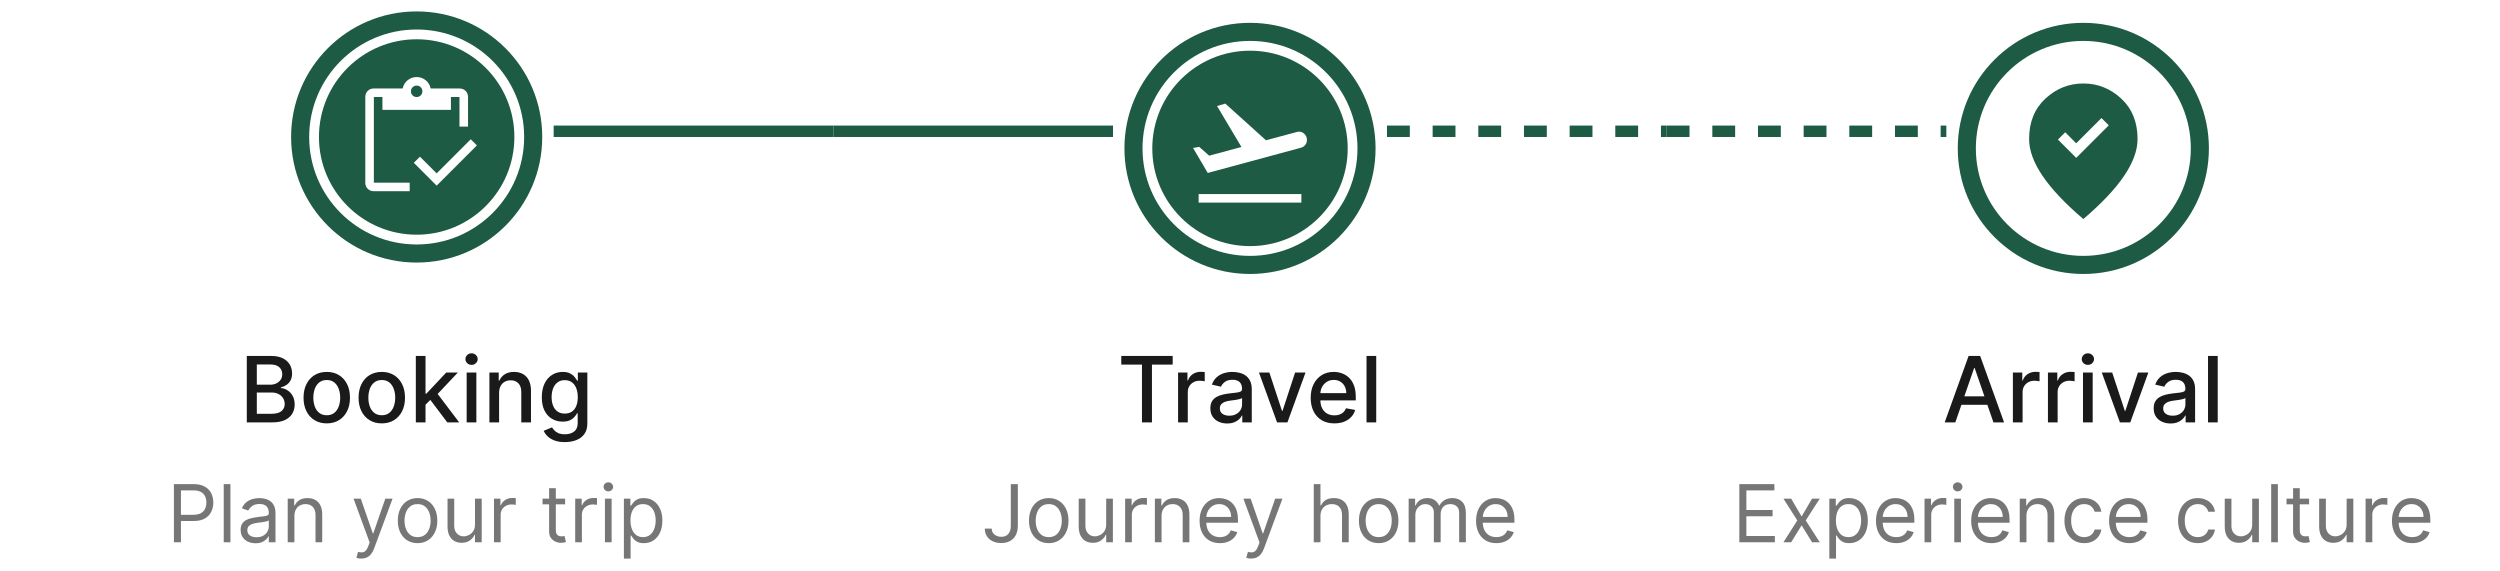
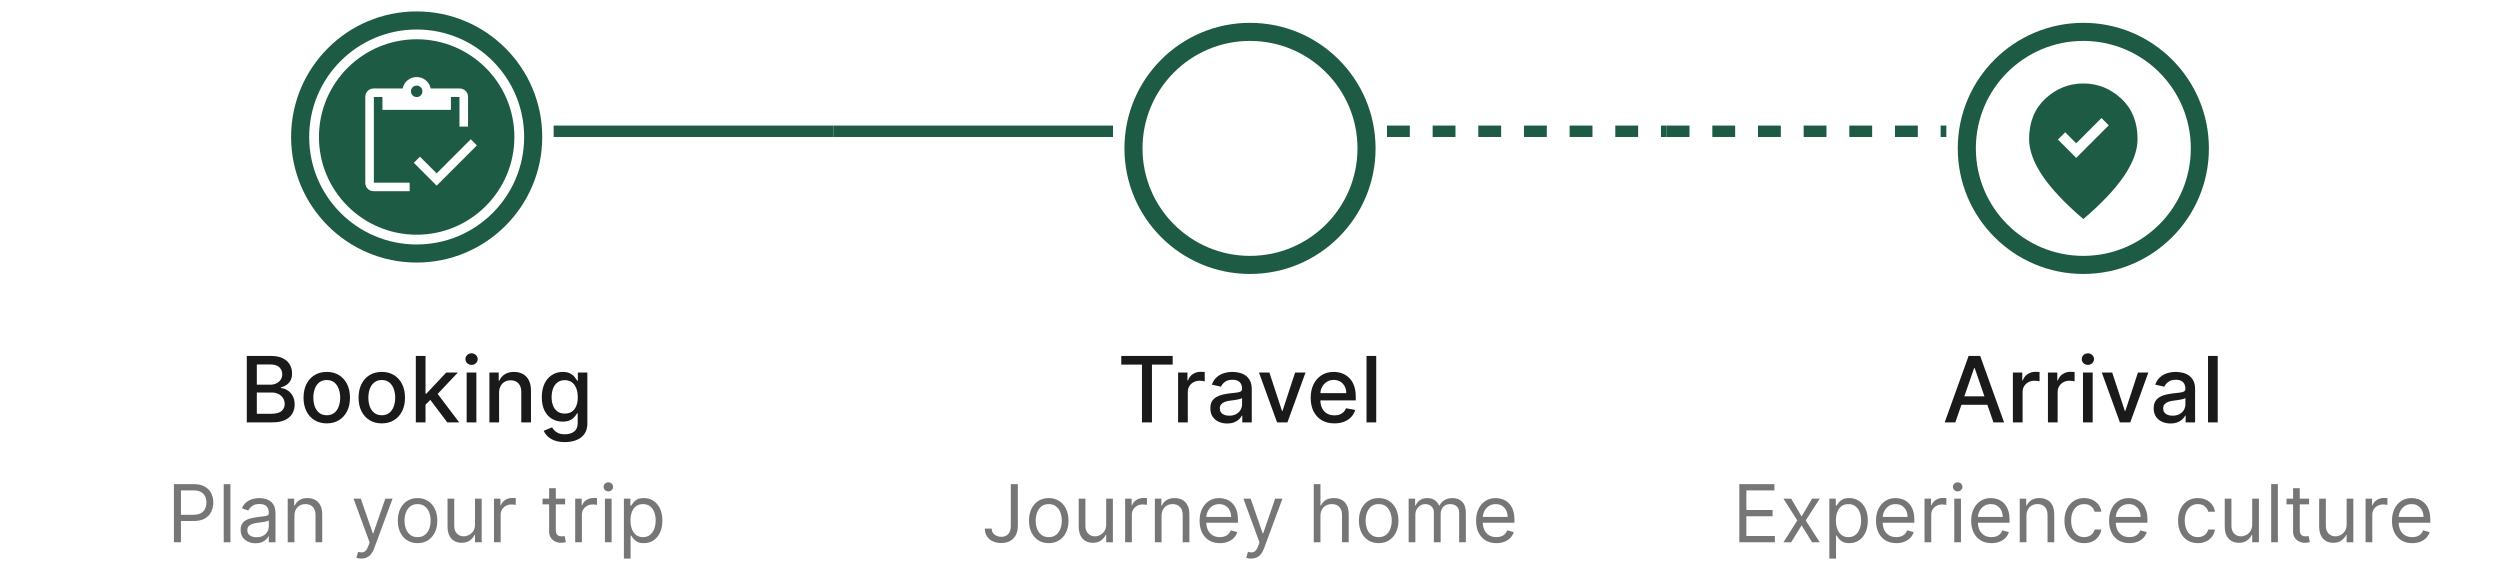
<svg xmlns="http://www.w3.org/2000/svg" width="438" height="100" viewBox="0 0 438 100" fill="none">
  <circle cx="73" cy="24" r="20" fill="#1E5B45" />
  <path d="M93 24C93 35.046 84.046 44 73 44C61.954 44 53 35.046 53 24C53 12.954 61.954 4 73 4C84.046 4 93 12.954 93 24ZM55.881 24C55.881 33.455 63.545 41.119 73 41.119C82.454 41.119 90.119 33.455 90.119 24C90.119 14.546 82.454 6.881 73 6.881C63.545 6.881 55.881 14.546 55.881 24Z" fill="white" />
  <path d="M95 24C95 36.15 85.15 46 73 46C60.85 46 51 36.15 51 24C51 11.85 60.85 2 73 2C85.15 2 95 11.85 95 24ZM54.169 24C54.169 34.4 62.6 42.831 73 42.831C83.4 42.831 91.831 34.4 91.831 24C91.831 13.6 83.4 5.169 73 5.169C62.6 5.169 54.169 13.6 54.169 24Z" fill="#1E5B45" />
  <g clip-path="url(#clip0_291_6268)">
    <path d="M76.5 32.525L72.5 28.525L73.575 27.45L76.5 30.375L82.475 24.4L83.55 25.475L76.5 32.525ZM82 22.175H80.5V17H79V19.25H67V17H65.5V32H71.775V33.5H65.5C65.067 33.5 64.708 33.358 64.425 33.075C64.142 32.792 64 32.433 64 32V17C64 16.567 64.142 16.208 64.425 15.925C64.708 15.642 65.067 15.5 65.5 15.5H70.55C70.667 14.917 70.954 14.438 71.412 14.062C71.871 13.688 72.4 13.5 73 13.5C73.6 13.5 74.129 13.688 74.588 14.062C75.046 14.438 75.333 14.917 75.45 15.5H80.5C80.933 15.5 81.292 15.642 81.575 15.925C81.858 16.208 82 16.567 82 17V22.175ZM73 17C73.283 17 73.521 16.904 73.713 16.712C73.904 16.521 74 16.283 74 16C74 15.717 73.904 15.479 73.713 15.287C73.521 15.096 73.283 15 73 15C72.717 15 72.479 15.096 72.287 15.287C72.096 15.479 72 15.717 72 16C72 16.283 72.096 16.521 72.287 16.712C72.479 16.904 72.717 17 73 17Z" fill="white" />
  </g>
  <line x1="97" y1="23" x2="146" y2="23" stroke="#1E5B45" stroke-width="2" />
  <path d="M43.239 74V62.364H47.501C48.327 62.364 49.01 62.5 49.552 62.773C50.093 63.042 50.499 63.407 50.768 63.869C51.037 64.328 51.171 64.845 51.171 65.421C51.171 65.905 51.082 66.314 50.904 66.648C50.726 66.977 50.487 67.242 50.188 67.443C49.893 67.64 49.567 67.784 49.211 67.875V67.989C49.597 68.008 49.974 68.133 50.342 68.364C50.713 68.591 51.02 68.915 51.262 69.335C51.505 69.756 51.626 70.267 51.626 70.869C51.626 71.464 51.486 71.998 51.205 72.472C50.929 72.941 50.501 73.314 49.921 73.591C49.342 73.864 48.601 74 47.7 74H43.239ZM44.995 72.494H47.529C48.37 72.494 48.972 72.331 49.336 72.006C49.7 71.68 49.881 71.273 49.881 70.784C49.881 70.417 49.789 70.079 49.603 69.773C49.417 69.466 49.152 69.222 48.807 69.04C48.467 68.858 48.061 68.767 47.592 68.767H44.995V72.494ZM44.995 67.398H47.347C47.741 67.398 48.095 67.322 48.41 67.171C48.728 67.019 48.98 66.807 49.166 66.534C49.355 66.258 49.45 65.932 49.45 65.557C49.45 65.076 49.281 64.672 48.944 64.347C48.607 64.021 48.09 63.858 47.393 63.858H44.995V67.398ZM57.248 74.176C56.43 74.176 55.716 73.989 55.106 73.614C54.496 73.239 54.023 72.714 53.685 72.04C53.348 71.365 53.18 70.578 53.18 69.676C53.18 68.771 53.348 67.979 53.685 67.301C54.023 66.623 54.496 66.097 55.106 65.722C55.716 65.347 56.43 65.159 57.248 65.159C58.066 65.159 58.78 65.347 59.39 65.722C60 66.097 60.473 66.623 60.81 67.301C61.148 67.979 61.316 68.771 61.316 69.676C61.316 70.578 61.148 71.365 60.81 72.04C60.473 72.714 60 73.239 59.39 73.614C58.78 73.989 58.066 74.176 57.248 74.176ZM57.254 72.75C57.784 72.75 58.223 72.61 58.572 72.329C58.92 72.049 59.178 71.676 59.344 71.21C59.515 70.744 59.6 70.231 59.6 69.671C59.6 69.114 59.515 68.602 59.344 68.136C59.178 67.667 58.92 67.29 58.572 67.006C58.223 66.722 57.784 66.579 57.254 66.579C56.719 66.579 56.276 66.722 55.924 67.006C55.575 67.29 55.316 67.667 55.146 68.136C54.979 68.602 54.896 69.114 54.896 69.671C54.896 70.231 54.979 70.744 55.146 71.21C55.316 71.676 55.575 72.049 55.924 72.329C56.276 72.61 56.719 72.75 57.254 72.75ZM66.888 74.176C66.07 74.176 65.356 73.989 64.746 73.614C64.137 73.239 63.663 72.714 63.326 72.04C62.989 71.365 62.82 70.578 62.82 69.676C62.82 68.771 62.989 67.979 63.326 67.301C63.663 66.623 64.137 66.097 64.746 65.722C65.356 65.347 66.07 65.159 66.888 65.159C67.707 65.159 68.421 65.347 69.031 65.722C69.64 66.097 70.114 66.623 70.451 67.301C70.788 67.979 70.957 68.771 70.957 69.676C70.957 70.578 70.788 71.365 70.451 72.04C70.114 72.714 69.64 73.239 69.031 73.614C68.421 73.989 67.707 74.176 66.888 74.176ZM66.894 72.75C67.424 72.75 67.864 72.61 68.212 72.329C68.561 72.049 68.818 71.676 68.985 71.21C69.156 70.744 69.241 70.231 69.241 69.671C69.241 69.114 69.156 68.602 68.985 68.136C68.818 67.667 68.561 67.29 68.212 67.006C67.864 66.722 67.424 66.579 66.894 66.579C66.36 66.579 65.917 66.722 65.565 67.006C65.216 67.29 64.957 67.667 64.786 68.136C64.62 68.602 64.536 69.114 64.536 69.671C64.536 70.231 64.62 70.744 64.786 71.21C64.957 71.676 65.216 72.049 65.565 72.329C65.917 72.61 66.36 72.75 66.894 72.75ZM74.415 71.04L74.404 68.966H74.7L78.177 65.273H80.211L76.245 69.477H75.978L74.415 71.04ZM72.853 74V62.364H74.552V74H72.853ZM78.364 74L75.239 69.852L76.41 68.665L80.45 74H78.364ZM81.759 74V65.273H83.458V74H81.759ZM82.617 63.926C82.322 63.926 82.068 63.828 81.856 63.631C81.647 63.43 81.543 63.191 81.543 62.915C81.543 62.635 81.647 62.396 81.856 62.199C82.068 61.998 82.322 61.898 82.617 61.898C82.913 61.898 83.165 61.998 83.373 62.199C83.585 62.396 83.691 62.635 83.691 62.915C83.691 63.191 83.585 63.43 83.373 63.631C83.165 63.828 82.913 63.926 82.617 63.926ZM87.442 68.818V74H85.744V65.273H87.374V66.693H87.482C87.683 66.231 87.997 65.86 88.425 65.579C88.857 65.299 89.401 65.159 90.056 65.159C90.651 65.159 91.172 65.284 91.619 65.534C92.066 65.78 92.412 66.148 92.658 66.636C92.905 67.125 93.028 67.729 93.028 68.449V74H91.329V68.653C91.329 68.021 91.164 67.526 90.835 67.171C90.505 66.811 90.052 66.631 89.477 66.631C89.083 66.631 88.732 66.716 88.425 66.886C88.122 67.057 87.882 67.307 87.704 67.636C87.53 67.962 87.442 68.356 87.442 68.818ZM98.965 77.454C98.272 77.454 97.675 77.364 97.175 77.182C96.679 77 96.274 76.76 95.96 76.46C95.645 76.161 95.41 75.833 95.255 75.477L96.715 74.875C96.817 75.042 96.954 75.218 97.124 75.403C97.299 75.593 97.533 75.754 97.829 75.886C98.128 76.019 98.513 76.085 98.982 76.085C99.626 76.085 100.158 75.928 100.579 75.614C100.999 75.303 101.21 74.807 101.21 74.125V72.409H101.102C100.999 72.595 100.852 72.801 100.658 73.028C100.469 73.256 100.208 73.453 99.874 73.619C99.541 73.786 99.107 73.869 98.573 73.869C97.884 73.869 97.263 73.708 96.71 73.386C96.16 73.061 95.725 72.581 95.403 71.949C95.085 71.312 94.925 70.53 94.925 69.602C94.925 68.674 95.083 67.879 95.397 67.216C95.715 66.553 96.151 66.046 96.704 65.693C97.257 65.337 97.884 65.159 98.585 65.159C99.126 65.159 99.564 65.25 99.897 65.432C100.23 65.61 100.49 65.818 100.675 66.057C100.865 66.296 101.011 66.506 101.113 66.688H101.238V65.273H102.903V74.193C102.903 74.943 102.728 75.559 102.38 76.04C102.031 76.521 101.56 76.877 100.965 77.108C100.374 77.339 99.708 77.454 98.965 77.454ZM98.948 72.46C99.437 72.46 99.85 72.347 100.187 72.119C100.528 71.888 100.785 71.559 100.96 71.131C101.138 70.699 101.227 70.182 101.227 69.579C101.227 68.992 101.139 68.475 100.965 68.028C100.791 67.581 100.535 67.233 100.198 66.983C99.861 66.729 99.444 66.602 98.948 66.602C98.437 66.602 98.011 66.735 97.67 67C97.329 67.261 97.071 67.617 96.897 68.068C96.727 68.519 96.641 69.023 96.641 69.579C96.641 70.151 96.728 70.653 96.903 71.085C97.077 71.517 97.335 71.854 97.675 72.097C98.02 72.339 98.444 72.46 98.948 72.46Z" fill="#1A1A1A" />
  <path d="M30.469 95V84.818H33.91C34.708 84.818 35.361 84.962 35.868 85.251C36.379 85.536 36.757 85.922 37.002 86.409C37.247 86.896 37.37 87.44 37.37 88.04C37.37 88.64 37.247 89.185 37.002 89.675C36.76 90.166 36.386 90.557 35.878 90.849C35.371 91.137 34.722 91.281 33.929 91.281H31.464V90.188H33.89C34.437 90.188 34.876 90.093 35.207 89.904C35.539 89.715 35.779 89.46 35.928 89.138C36.081 88.814 36.157 88.447 36.157 88.04C36.157 87.632 36.081 87.267 35.928 86.946C35.779 86.624 35.537 86.373 35.202 86.19C34.867 86.005 34.423 85.912 33.87 85.912H31.702V95H30.469ZM40.37 84.818V95H39.197V84.818H40.37ZM44.766 95.179C44.282 95.179 43.843 95.088 43.449 94.906C43.054 94.72 42.741 94.453 42.509 94.105C42.277 93.754 42.161 93.329 42.161 92.832C42.161 92.395 42.247 92.04 42.42 91.769C42.592 91.493 42.822 91.278 43.111 91.122C43.399 90.966 43.717 90.85 44.065 90.774C44.417 90.695 44.77 90.632 45.124 90.585C45.588 90.526 45.965 90.481 46.253 90.451C46.544 90.418 46.757 90.363 46.889 90.287C47.025 90.211 47.093 90.078 47.093 89.889V89.849C47.093 89.359 46.959 88.978 46.69 88.706C46.425 88.434 46.023 88.298 45.482 88.298C44.922 88.298 44.483 88.421 44.165 88.666C43.847 88.912 43.623 89.173 43.494 89.452L42.38 89.054C42.579 88.59 42.844 88.229 43.175 87.97C43.51 87.708 43.875 87.526 44.269 87.423C44.667 87.317 45.058 87.264 45.443 87.264C45.688 87.264 45.969 87.294 46.288 87.354C46.609 87.41 46.919 87.528 47.217 87.707C47.519 87.886 47.769 88.156 47.968 88.517C48.167 88.878 48.266 89.362 48.266 89.969V95H47.093V93.966H47.033C46.954 94.132 46.821 94.309 46.636 94.498C46.45 94.687 46.203 94.847 45.895 94.98C45.587 95.113 45.211 95.179 44.766 95.179ZM44.945 94.125C45.409 94.125 45.8 94.034 46.119 93.852C46.44 93.669 46.682 93.434 46.844 93.146C47.01 92.857 47.093 92.554 47.093 92.236V91.162C47.043 91.222 46.934 91.276 46.765 91.326C46.599 91.372 46.407 91.414 46.188 91.45C45.973 91.483 45.762 91.513 45.557 91.54C45.355 91.563 45.191 91.583 45.065 91.599C44.76 91.639 44.475 91.704 44.209 91.793C43.948 91.879 43.736 92.01 43.573 92.186C43.414 92.358 43.334 92.594 43.334 92.892C43.334 93.3 43.485 93.608 43.787 93.817C44.092 94.022 44.478 94.125 44.945 94.125ZM51.581 90.406V95H50.408V87.364H51.541V88.557H51.641C51.82 88.169 52.092 87.858 52.456 87.622C52.821 87.383 53.291 87.264 53.868 87.264C54.385 87.264 54.837 87.37 55.225 87.582C55.613 87.791 55.915 88.109 56.13 88.537C56.346 88.961 56.453 89.498 56.453 90.148V95H55.28V90.227C55.28 89.627 55.124 89.16 54.813 88.825C54.501 88.487 54.074 88.318 53.53 88.318C53.156 88.318 52.821 88.399 52.526 88.562C52.234 88.724 52.004 88.961 51.835 89.273C51.666 89.584 51.581 89.962 51.581 90.406ZM63.291 97.864C63.092 97.864 62.914 97.847 62.758 97.814C62.603 97.784 62.495 97.754 62.435 97.724L62.734 96.69C63.019 96.763 63.271 96.79 63.489 96.77C63.708 96.75 63.902 96.652 64.071 96.477C64.243 96.304 64.401 96.024 64.543 95.636L64.762 95.04L61.938 87.364H63.211L65.319 93.449H65.398L67.506 87.364H68.779L65.538 96.114C65.392 96.508 65.211 96.835 64.996 97.093C64.78 97.355 64.53 97.549 64.245 97.675C63.963 97.801 63.645 97.864 63.291 97.864ZM73.157 95.159C72.467 95.159 71.862 94.995 71.342 94.667C70.825 94.339 70.421 93.88 70.129 93.29C69.841 92.7 69.696 92.01 69.696 91.222C69.696 90.426 69.841 89.732 70.129 89.138C70.421 88.545 70.825 88.085 71.342 87.756C71.862 87.428 72.467 87.264 73.157 87.264C73.846 87.264 74.449 87.428 74.966 87.756C75.487 88.085 75.891 88.545 76.179 89.138C76.471 89.732 76.617 90.426 76.617 91.222C76.617 92.01 76.471 92.7 76.179 93.29C75.891 93.88 75.487 94.339 74.966 94.667C74.449 94.995 73.846 95.159 73.157 95.159ZM73.157 94.105C73.68 94.105 74.111 93.971 74.449 93.702C74.787 93.434 75.037 93.081 75.2 92.644C75.362 92.206 75.444 91.732 75.444 91.222C75.444 90.711 75.362 90.236 75.2 89.795C75.037 89.354 74.787 88.998 74.449 88.726C74.111 88.454 73.68 88.318 73.157 88.318C72.633 88.318 72.202 88.454 71.864 88.726C71.526 88.998 71.276 89.354 71.113 89.795C70.951 90.236 70.87 90.711 70.87 91.222C70.87 91.732 70.951 92.206 71.113 92.644C71.276 93.081 71.526 93.434 71.864 93.702C72.202 93.971 72.633 94.105 73.157 94.105ZM83.22 91.878V87.364H84.394V95H83.22V93.707H83.141C82.962 94.095 82.683 94.425 82.306 94.697C81.928 94.965 81.451 95.099 80.874 95.099C80.397 95.099 79.972 94.995 79.601 94.786C79.23 94.574 78.938 94.256 78.726 93.832C78.514 93.404 78.408 92.865 78.408 92.216V87.364H79.581V92.136C79.581 92.693 79.737 93.137 80.049 93.469C80.363 93.8 80.764 93.966 81.252 93.966C81.543 93.966 81.84 93.891 82.141 93.742C82.446 93.593 82.702 93.364 82.907 93.056C83.116 92.748 83.22 92.355 83.22 91.878ZM86.543 95V87.364H87.676V88.517H87.756C87.895 88.139 88.147 87.833 88.511 87.597C88.876 87.362 89.287 87.244 89.744 87.244C89.831 87.244 89.938 87.246 90.067 87.249C90.197 87.253 90.294 87.258 90.361 87.264V88.457C90.321 88.447 90.23 88.433 90.087 88.413C89.948 88.389 89.801 88.378 89.645 88.378C89.274 88.378 88.942 88.456 88.651 88.612C88.362 88.764 88.133 88.976 87.965 89.248C87.799 89.516 87.716 89.823 87.716 90.168V95H86.543ZM99.01 87.364V88.358H95.053V87.364H99.01ZM96.206 85.534H97.379V92.812C97.379 93.144 97.427 93.392 97.524 93.558C97.623 93.721 97.749 93.83 97.901 93.886C98.057 93.939 98.221 93.966 98.394 93.966C98.523 93.966 98.629 93.959 98.712 93.946C98.795 93.93 98.861 93.916 98.911 93.906L99.149 94.96C99.07 94.99 98.959 95.02 98.816 95.05C98.674 95.083 98.493 95.099 98.274 95.099C97.943 95.099 97.618 95.028 97.3 94.886C96.985 94.743 96.723 94.526 96.514 94.234C96.309 93.943 96.206 93.575 96.206 93.131V85.534ZM100.775 95V87.364H101.909V88.517H101.988C102.127 88.139 102.379 87.833 102.744 87.597C103.108 87.362 103.519 87.244 103.977 87.244C104.063 87.244 104.171 87.246 104.3 87.249C104.429 87.253 104.527 87.258 104.593 87.264V88.457C104.553 88.447 104.462 88.433 104.32 88.413C104.181 88.389 104.033 88.378 103.877 88.378C103.506 88.378 103.175 88.456 102.883 88.612C102.595 88.764 102.366 88.976 102.197 89.248C102.031 89.516 101.948 89.823 101.948 90.168V95H100.775ZM105.984 95V87.364H107.157V95H105.984ZM106.581 86.091C106.352 86.091 106.155 86.013 105.989 85.857C105.827 85.701 105.745 85.514 105.745 85.296C105.745 85.077 105.827 84.889 105.989 84.734C106.155 84.578 106.352 84.5 106.581 84.5C106.809 84.5 107.005 84.578 107.167 84.734C107.333 84.889 107.416 85.077 107.416 85.296C107.416 85.514 107.333 85.701 107.167 85.857C107.005 86.013 106.809 86.091 106.581 86.091ZM109.306 97.864V87.364H110.44V88.577H110.579C110.665 88.444 110.785 88.275 110.937 88.07C111.093 87.861 111.315 87.675 111.603 87.513C111.895 87.347 112.289 87.264 112.786 87.264C113.429 87.264 113.996 87.425 114.487 87.746C114.977 88.068 115.36 88.524 115.635 89.114C115.91 89.704 116.048 90.4 116.048 91.202C116.048 92.01 115.91 92.711 115.635 93.305C115.36 93.895 114.979 94.352 114.492 94.677C114.004 94.998 113.443 95.159 112.806 95.159C112.316 95.159 111.923 95.078 111.628 94.915C111.333 94.75 111.106 94.562 110.947 94.354C110.788 94.142 110.665 93.966 110.579 93.827H110.48V97.864H109.306ZM110.46 91.182C110.46 91.758 110.544 92.267 110.713 92.708C110.882 93.146 111.129 93.489 111.454 93.737C111.779 93.983 112.177 94.105 112.647 94.105C113.138 94.105 113.547 93.976 113.875 93.717C114.207 93.456 114.455 93.104 114.621 92.663C114.79 92.219 114.874 91.725 114.874 91.182C114.874 90.645 114.792 90.161 114.626 89.73C114.463 89.296 114.217 88.953 113.885 88.701C113.557 88.446 113.144 88.318 112.647 88.318C112.17 88.318 111.769 88.439 111.444 88.681C111.119 88.92 110.874 89.254 110.708 89.685C110.543 90.113 110.46 90.612 110.46 91.182Z" fill="#767676" />
  <g filter="url(#filter0_d_291_6268)">
-     <circle cx="219" cy="24" r="20" fill="#1E5B45" />
    <path d="M210 33.5V32H228V33.5H210ZM211.6 28.3L209.025 23.925L210.1 23.725L211.85 25.275L217.5 23.75L213.225 16.575L214.675 16.15L221.8 22.575L227.2 21.125C227.65 20.992 228.058 21.071 228.425 21.362C228.792 21.654 228.975 22.042 228.975 22.525C228.975 22.842 228.879 23.125 228.687 23.375C228.496 23.625 228.25 23.792 227.95 23.875L211.6 28.3Z" fill="white" />
-     <path d="M239 24C239 35.046 230.046 44 219 44C207.954 44 199 35.046 199 24C199 12.954 207.954 4 219 4C230.046 4 239 12.954 239 24ZM201.881 24C201.881 33.455 209.545 41.119 219 41.119C228.455 41.119 236.119 33.455 236.119 24C236.119 14.546 228.455 6.881 219 6.881C209.545 6.881 201.881 14.546 201.881 24Z" fill="white" />
+     <path d="M239 24C239 35.046 230.046 44 219 44C199 12.954 207.954 4 219 4C230.046 4 239 12.954 239 24ZM201.881 24C201.881 33.455 209.545 41.119 219 41.119C228.455 41.119 236.119 33.455 236.119 24C236.119 14.546 228.455 6.881 219 6.881C209.545 6.881 201.881 14.546 201.881 24Z" fill="white" />
    <path d="M241 24C241 36.15 231.15 46 219 46C206.85 46 197 36.15 197 24C197 11.85 206.85 2 219 2C231.15 2 241 11.85 241 24ZM200.169 24C200.169 34.4 208.6 42.831 219 42.831C229.4 42.831 237.831 34.4 237.831 24C237.831 13.6 229.4 5.169 219 5.169C208.6 5.169 200.169 13.6 200.169 24Z" fill="#1E5B45" />
  </g>
  <line x1="243" y1="23" x2="292" y2="23" stroke="#1E5B45" stroke-width="2" stroke-dasharray="4 4" />
  <line x1="146" y1="23" x2="195" y2="23" stroke="#1E5B45" stroke-width="2" />
  <path d="M196.447 63.875V62.364H205.452V63.875H201.822V74H200.072V63.875H196.447ZM206.4 74V65.273H208.042V66.659H208.133C208.292 66.189 208.572 65.82 208.974 65.551C209.379 65.278 209.837 65.142 210.349 65.142C210.455 65.142 210.58 65.146 210.724 65.153C210.871 65.161 210.987 65.171 211.07 65.182V66.807C211.002 66.788 210.881 66.767 210.707 66.744C210.532 66.718 210.358 66.704 210.184 66.704C209.782 66.704 209.424 66.79 209.11 66.96C208.799 67.127 208.553 67.36 208.371 67.659C208.19 67.954 208.099 68.292 208.099 68.671V74H206.4ZM215.002 74.193C214.449 74.193 213.949 74.091 213.502 73.886C213.055 73.678 212.701 73.377 212.44 72.983C212.182 72.589 212.053 72.106 212.053 71.534C212.053 71.042 212.148 70.636 212.337 70.318C212.527 70 212.782 69.748 213.104 69.562C213.426 69.377 213.786 69.237 214.184 69.142C214.582 69.047 214.987 68.975 215.4 68.926C215.923 68.865 216.347 68.816 216.673 68.778C216.998 68.737 217.235 68.671 217.383 68.579C217.531 68.489 217.604 68.341 217.604 68.136V68.097C217.604 67.6 217.464 67.216 217.184 66.943C216.907 66.671 216.495 66.534 215.945 66.534C215.373 66.534 214.923 66.661 214.593 66.915C214.267 67.165 214.042 67.443 213.917 67.75L212.32 67.386C212.51 66.856 212.786 66.428 213.15 66.102C213.517 65.773 213.94 65.534 214.417 65.386C214.894 65.235 215.396 65.159 215.923 65.159C216.271 65.159 216.64 65.201 217.031 65.284C217.424 65.364 217.792 65.511 218.133 65.727C218.478 65.943 218.76 66.252 218.979 66.653C219.199 67.051 219.309 67.568 219.309 68.204V74H217.65V72.807H217.582C217.472 73.026 217.307 73.242 217.087 73.454C216.868 73.667 216.585 73.843 216.241 73.983C215.896 74.123 215.483 74.193 215.002 74.193ZM215.371 72.829C215.841 72.829 216.243 72.737 216.576 72.551C216.913 72.365 217.169 72.123 217.343 71.824C217.521 71.521 217.61 71.197 217.61 70.852V69.727C217.549 69.788 217.432 69.845 217.258 69.898C217.087 69.947 216.892 69.99 216.673 70.028C216.453 70.062 216.239 70.095 216.031 70.125C215.822 70.151 215.648 70.174 215.508 70.193C215.178 70.235 214.877 70.305 214.604 70.403C214.335 70.502 214.12 70.644 213.957 70.829C213.798 71.011 213.718 71.254 213.718 71.557C213.718 71.977 213.873 72.296 214.184 72.511C214.495 72.724 214.89 72.829 215.371 72.829ZM228.725 65.273L225.56 74H223.742L220.572 65.273H222.396L224.606 71.989H224.697L226.901 65.273H228.725ZM233.786 74.176C232.926 74.176 232.186 73.992 231.565 73.625C230.947 73.254 230.47 72.733 230.133 72.062C229.799 71.388 229.633 70.599 229.633 69.693C229.633 68.799 229.799 68.011 230.133 67.329C230.47 66.648 230.94 66.115 231.542 65.733C232.148 65.35 232.856 65.159 233.667 65.159C234.159 65.159 234.637 65.24 235.099 65.403C235.561 65.566 235.976 65.822 236.343 66.171C236.71 66.519 237 66.972 237.212 67.528C237.424 68.081 237.531 68.754 237.531 69.546V70.148H230.593V68.875H235.866C235.866 68.428 235.775 68.032 235.593 67.688C235.411 67.339 235.156 67.064 234.826 66.864C234.5 66.663 234.118 66.562 233.678 66.562C233.201 66.562 232.784 66.68 232.428 66.915C232.076 67.146 231.803 67.449 231.61 67.824C231.421 68.195 231.326 68.599 231.326 69.034V70.028C231.326 70.612 231.428 71.108 231.633 71.517C231.841 71.926 232.131 72.239 232.502 72.454C232.873 72.667 233.307 72.773 233.803 72.773C234.125 72.773 234.419 72.727 234.684 72.636C234.949 72.542 235.178 72.401 235.371 72.216C235.565 72.03 235.712 71.801 235.815 71.528L237.423 71.818C237.294 72.292 237.063 72.706 236.729 73.062C236.4 73.415 235.985 73.689 235.485 73.886C234.989 74.079 234.423 74.176 233.786 74.176ZM241.114 62.364V74H239.415V62.364H241.114Z" fill="#1A1A1A" />
  <path d="M177.093 84.818H178.326V92.097C178.326 92.746 178.206 93.298 177.968 93.752C177.729 94.206 177.393 94.551 176.958 94.786C176.524 95.022 176.012 95.139 175.422 95.139C174.865 95.139 174.37 95.038 173.936 94.836C173.501 94.63 173.16 94.339 172.911 93.961C172.663 93.583 172.539 93.134 172.539 92.614H173.752C173.752 92.902 173.823 93.154 173.965 93.369C174.111 93.581 174.31 93.747 174.562 93.867C174.814 93.986 175.101 94.046 175.422 94.046C175.777 94.046 176.078 93.971 176.327 93.822C176.576 93.673 176.764 93.454 176.894 93.165C177.026 92.874 177.093 92.517 177.093 92.097V84.818ZM183.74 95.159C183.05 95.159 182.445 94.995 181.925 94.667C181.408 94.339 181.004 93.88 180.712 93.29C180.424 92.7 180.279 92.01 180.279 91.222C180.279 90.426 180.424 89.732 180.712 89.138C181.004 88.545 181.408 88.085 181.925 87.756C182.445 87.428 183.05 87.264 183.74 87.264C184.429 87.264 185.032 87.428 185.549 87.756C186.07 88.085 186.474 88.545 186.762 89.138C187.054 89.732 187.2 90.426 187.2 91.222C187.2 92.01 187.054 92.7 186.762 93.29C186.474 93.88 186.07 94.339 185.549 94.667C185.032 94.995 184.429 95.159 183.74 95.159ZM183.74 94.105C184.263 94.105 184.694 93.971 185.032 93.702C185.37 93.434 185.621 93.081 185.783 92.644C185.945 92.206 186.027 91.732 186.027 91.222C186.027 90.711 185.945 90.236 185.783 89.795C185.621 89.354 185.37 88.998 185.032 88.726C184.694 88.454 184.263 88.318 183.74 88.318C183.216 88.318 182.785 88.454 182.447 88.726C182.109 88.998 181.859 89.354 181.696 89.795C181.534 90.236 181.453 90.711 181.453 91.222C181.453 91.732 181.534 92.206 181.696 92.644C181.859 93.081 182.109 93.434 182.447 93.702C182.785 93.971 183.216 94.105 183.74 94.105ZM193.803 91.878V87.364H194.977V95H193.803V93.707H193.724C193.545 94.095 193.266 94.425 192.889 94.697C192.511 94.965 192.033 95.099 191.457 95.099C190.979 95.099 190.555 94.995 190.184 94.786C189.813 94.574 189.521 94.256 189.309 93.832C189.097 93.404 188.991 92.865 188.991 92.216V87.364H190.164V92.136C190.164 92.693 190.32 93.137 190.631 93.469C190.946 93.8 191.347 93.966 191.835 93.966C192.126 93.966 192.423 93.891 192.725 93.742C193.029 93.593 193.285 93.364 193.49 93.056C193.699 92.748 193.803 92.355 193.803 91.878ZM197.126 95V87.364H198.259V88.517H198.339C198.478 88.139 198.73 87.833 199.094 87.597C199.459 87.362 199.87 87.244 200.327 87.244C200.414 87.244 200.521 87.246 200.65 87.249C200.78 87.253 200.878 87.258 200.944 87.264V88.457C200.904 88.447 200.813 88.433 200.67 88.413C200.531 88.389 200.384 88.378 200.228 88.378C199.857 88.378 199.525 88.456 199.234 88.612C198.945 88.764 198.717 88.976 198.547 89.248C198.382 89.516 198.299 89.823 198.299 90.168V95H197.126ZM203.508 90.406V95H202.335V87.364H203.468V88.557H203.568C203.747 88.169 204.018 87.858 204.383 87.622C204.747 87.383 205.218 87.264 205.795 87.264C206.312 87.264 206.764 87.37 207.152 87.582C207.54 87.791 207.841 88.109 208.057 88.537C208.272 88.961 208.38 89.498 208.38 90.148V95H207.207V90.227C207.207 89.627 207.051 89.16 206.739 88.825C206.428 88.487 206 88.318 205.457 88.318C205.082 88.318 204.747 88.399 204.453 88.562C204.161 88.724 203.93 88.961 203.761 89.273C203.592 89.584 203.508 89.962 203.508 90.406ZM213.726 95.159C212.99 95.159 212.355 94.997 211.822 94.672C211.291 94.344 210.882 93.886 210.594 93.3C210.309 92.71 210.166 92.024 210.166 91.242C210.166 90.459 210.309 89.77 210.594 89.173C210.882 88.573 211.283 88.106 211.797 87.771C212.314 87.433 212.917 87.264 213.606 87.264C214.004 87.264 214.397 87.331 214.785 87.463C215.172 87.596 215.525 87.811 215.844 88.109C216.162 88.404 216.415 88.796 216.604 89.283C216.793 89.77 216.888 90.37 216.888 91.082V91.579H211.001V90.565H215.695C215.695 90.135 215.608 89.75 215.436 89.412C215.267 89.074 215.025 88.807 214.71 88.612C214.399 88.416 214.031 88.318 213.606 88.318C213.139 88.318 212.735 88.434 212.393 88.666C212.055 88.895 211.795 89.193 211.613 89.561C211.431 89.929 211.339 90.323 211.339 90.744V91.421C211.339 91.997 211.439 92.486 211.638 92.887C211.84 93.285 212.12 93.588 212.478 93.797C212.836 94.002 213.252 94.105 213.726 94.105C214.034 94.105 214.312 94.062 214.561 93.976C214.813 93.886 215.03 93.754 215.212 93.578C215.395 93.399 215.535 93.177 215.635 92.912L216.768 93.23C216.649 93.615 216.449 93.953 216.167 94.244C215.885 94.533 215.537 94.758 215.123 94.921C214.708 95.079 214.243 95.159 213.726 95.159ZM219.196 97.864C218.997 97.864 218.82 97.847 218.664 97.814C218.508 97.784 218.4 97.754 218.341 97.724L218.639 96.69C218.924 96.763 219.176 96.79 219.395 96.77C219.613 96.75 219.807 96.652 219.976 96.477C220.149 96.304 220.306 96.024 220.449 95.636L220.667 95.04L217.843 87.364H219.116L221.224 93.449H221.304L223.412 87.364H224.684L221.443 96.114C221.297 96.508 221.116 96.835 220.901 97.093C220.686 97.355 220.435 97.549 220.15 97.675C219.869 97.801 219.55 97.864 219.196 97.864ZM231.344 90.406V95H230.171V84.818H231.344V88.557H231.443C231.622 88.162 231.891 87.849 232.249 87.617C232.61 87.382 233.091 87.264 233.69 87.264C234.211 87.264 234.667 87.369 235.058 87.577C235.449 87.783 235.752 88.099 235.967 88.527C236.186 88.951 236.296 89.492 236.296 90.148V95H235.122V90.227C235.122 89.621 234.965 89.152 234.65 88.82C234.338 88.486 233.906 88.318 233.352 88.318C232.968 88.318 232.623 88.399 232.318 88.562C232.017 88.724 231.778 88.961 231.602 89.273C231.43 89.584 231.344 89.962 231.344 90.406ZM241.544 95.159C240.855 95.159 240.25 94.995 239.73 94.667C239.213 94.339 238.808 93.88 238.517 93.29C238.228 92.7 238.084 92.01 238.084 91.222C238.084 90.426 238.228 89.732 238.517 89.138C238.808 88.545 239.213 88.085 239.73 87.756C240.25 87.428 240.855 87.264 241.544 87.264C242.234 87.264 242.837 87.428 243.354 87.756C243.874 88.085 244.279 88.545 244.567 89.138C244.859 89.732 245.005 90.426 245.005 91.222C245.005 92.01 244.859 92.7 244.567 93.29C244.279 93.88 243.874 94.339 243.354 94.667C242.837 94.995 242.234 95.159 241.544 95.159ZM241.544 94.105C242.068 94.105 242.499 93.971 242.837 93.702C243.175 93.434 243.425 93.081 243.588 92.644C243.75 92.206 243.831 91.732 243.831 91.222C243.831 90.711 243.75 90.236 243.588 89.795C243.425 89.354 243.175 88.998 242.837 88.726C242.499 88.454 242.068 88.318 241.544 88.318C241.021 88.318 240.59 88.454 240.252 88.726C239.914 88.998 239.663 89.354 239.501 89.795C239.339 90.236 239.257 90.711 239.257 91.222C239.257 91.732 239.339 92.206 239.501 92.644C239.663 93.081 239.914 93.434 240.252 93.702C240.59 93.971 241.021 94.105 241.544 94.105ZM246.796 95V87.364H247.929V88.557H248.028C248.188 88.149 248.444 87.833 248.799 87.607C249.154 87.379 249.58 87.264 250.077 87.264C250.581 87.264 251 87.379 251.335 87.607C251.673 87.833 251.936 88.149 252.125 88.557H252.205C252.4 88.162 252.694 87.849 253.085 87.617C253.476 87.382 253.945 87.264 254.492 87.264C255.174 87.264 255.733 87.478 256.167 87.906C256.601 88.33 256.818 88.991 256.818 89.889V95H255.645V89.889C255.645 89.326 255.491 88.923 255.183 88.681C254.874 88.439 254.511 88.318 254.094 88.318C253.557 88.318 253.141 88.481 252.846 88.805C252.551 89.127 252.403 89.535 252.403 90.028V95H251.21V89.77C251.21 89.336 251.069 88.986 250.788 88.721C250.506 88.452 250.143 88.318 249.699 88.318C249.394 88.318 249.109 88.399 248.844 88.562C248.582 88.724 248.37 88.95 248.207 89.238C248.048 89.523 247.969 89.853 247.969 90.227V95H246.796ZM262.165 95.159C261.429 95.159 260.795 94.997 260.261 94.672C259.731 94.344 259.321 93.886 259.033 93.3C258.748 92.71 258.606 92.024 258.606 91.242C258.606 90.459 258.748 89.77 259.033 89.173C259.321 88.573 259.723 88.106 260.236 87.771C260.753 87.433 261.357 87.264 262.046 87.264C262.444 87.264 262.836 87.331 263.224 87.463C263.612 87.596 263.965 87.811 264.283 88.109C264.601 88.404 264.855 88.796 265.044 89.283C265.233 89.77 265.327 90.37 265.327 91.082V91.579H259.441V90.565H264.134C264.134 90.135 264.048 89.75 263.875 89.412C263.706 89.074 263.464 88.807 263.15 88.612C262.838 88.416 262.47 88.318 262.046 88.318C261.579 88.318 261.174 88.434 260.833 88.666C260.495 88.895 260.235 89.193 260.052 89.561C259.87 89.929 259.779 90.323 259.779 90.744V91.421C259.779 91.997 259.878 92.486 260.077 92.887C260.279 93.285 260.559 93.588 260.917 93.797C261.275 94.002 261.691 94.105 262.165 94.105C262.473 94.105 262.752 94.062 263 93.976C263.252 93.886 263.469 93.754 263.652 93.578C263.834 93.399 263.975 93.177 264.074 92.912L265.208 93.23C265.089 93.615 264.888 93.953 264.606 94.244C264.325 94.533 263.977 94.758 263.562 94.921C263.148 95.079 262.682 95.159 262.165 95.159Z" fill="#767676" />
  <g filter="url(#filter1_d_291_6268)">
-     <circle cx="365" cy="24" r="20" fill="white" />
    <path d="M385 24C385 35.046 376.046 44 365 44C353.954 44 345 35.046 345 24C345 12.954 353.954 4 365 4C376.046 4 385 12.954 385 24ZM347.881 24C347.881 33.455 355.545 41.119 365 41.119C374.455 41.119 382.119 33.455 382.119 24C382.119 14.546 374.455 6.881 365 6.881C355.545 6.881 347.881 14.546 347.881 24Z" fill="white" />
    <path d="M387 24C387 36.15 377.15 46 365 46C352.85 46 343 36.15 343 24C343 11.85 352.85 2 365 2C377.15 2 387 11.85 387 24ZM346.169 24C346.169 34.4 354.6 42.831 365 42.831C375.4 42.831 383.831 34.4 383.831 24C383.831 13.6 375.4 5.169 365 5.169C354.6 5.169 346.169 13.6 346.169 24Z" fill="#1E5B45" />
    <g clip-path="url(#clip1_291_6268)">
      <path d="M363.753 25.658L369.453 19.958L368.177 18.681L363.753 23.105L361.823 21.175L360.547 22.452L363.753 25.658ZM365 36.375C361.814 33.663 359.434 31.145 357.86 28.82C356.287 26.494 355.5 24.342 355.5 22.363C355.5 19.394 356.455 17.029 358.365 15.267C360.275 13.506 362.486 12.625 365 12.625C367.514 12.625 369.725 13.506 371.635 15.267C373.545 17.029 374.5 19.394 374.5 22.363C374.5 24.342 373.713 26.494 372.14 28.82C370.566 31.145 368.186 33.663 365 36.375Z" fill="#1E5B45" />
    </g>
  </g>
  <line x1="292" y1="23" x2="341" y2="23" stroke="#1E5B45" stroke-width="2" stroke-dasharray="4 4" />
  <path d="M342.574 74H340.71L344.898 62.364H346.926L351.114 74H349.25L345.96 64.477H345.869L342.574 74ZM342.886 69.443H348.932V70.921H342.886V69.443ZM352.658 74V65.273H354.3V66.659H354.391C354.55 66.189 354.83 65.82 355.232 65.551C355.637 65.278 356.095 65.142 356.607 65.142C356.713 65.142 356.838 65.146 356.982 65.153C357.129 65.161 357.245 65.171 357.328 65.182V66.807C357.26 66.788 357.139 66.767 356.964 66.744C356.79 66.718 356.616 66.704 356.442 66.704C356.04 66.704 355.682 66.79 355.368 66.96C355.057 67.127 354.811 67.36 354.629 67.659C354.447 67.954 354.357 68.292 354.357 68.671V74H352.658ZM358.798 74V65.273H360.44V66.659H360.531C360.69 66.189 360.971 65.82 361.372 65.551C361.777 65.278 362.236 65.142 362.747 65.142C362.853 65.142 362.978 65.146 363.122 65.153C363.27 65.161 363.385 65.171 363.469 65.182V66.807C363.401 66.788 363.279 66.767 363.105 66.744C362.931 66.718 362.757 66.704 362.582 66.704C362.181 66.704 361.823 66.79 361.509 66.96C361.198 67.127 360.952 67.36 360.77 67.659C360.588 67.954 360.497 68.292 360.497 68.671V74H358.798ZM364.939 74V65.273H366.638V74H364.939ZM365.797 63.926C365.501 63.926 365.248 63.828 365.036 63.631C364.827 63.43 364.723 63.191 364.723 62.915C364.723 62.635 364.827 62.396 365.036 62.199C365.248 61.998 365.501 61.898 365.797 61.898C366.092 61.898 366.344 61.998 366.553 62.199C366.765 62.396 366.871 62.635 366.871 62.915C366.871 63.191 366.765 63.43 366.553 63.631C366.344 63.828 366.092 63.926 365.797 63.926ZM376.389 65.273L373.224 74H371.406L368.236 65.273H370.06L372.27 71.989H372.361L374.565 65.273H376.389ZM380.276 74.193C379.723 74.193 379.223 74.091 378.776 73.886C378.329 73.678 377.974 73.377 377.713 72.983C377.455 72.589 377.327 72.106 377.327 71.534C377.327 71.042 377.421 70.636 377.611 70.318C377.8 70 378.056 69.748 378.378 69.562C378.7 69.377 379.06 69.237 379.457 69.142C379.855 69.047 380.26 68.975 380.673 68.926C381.196 68.865 381.62 68.816 381.946 68.778C382.272 68.737 382.509 68.671 382.656 68.579C382.804 68.489 382.878 68.341 382.878 68.136V68.097C382.878 67.6 382.738 67.216 382.457 66.943C382.181 66.671 381.768 66.534 381.219 66.534C380.647 66.534 380.196 66.661 379.866 66.915C379.541 67.165 379.315 67.443 379.19 67.75L377.594 67.386C377.783 66.856 378.06 66.428 378.423 66.102C378.791 65.773 379.213 65.534 379.69 65.386C380.168 65.235 380.67 65.159 381.196 65.159C381.545 65.159 381.914 65.201 382.304 65.284C382.698 65.364 383.065 65.511 383.406 65.727C383.751 65.943 384.033 66.252 384.253 66.653C384.473 67.051 384.582 67.568 384.582 68.204V74H382.923V72.807H382.855C382.745 73.026 382.58 73.242 382.361 73.454C382.141 73.667 381.859 73.843 381.514 73.983C381.17 74.123 380.757 74.193 380.276 74.193ZM380.645 72.829C381.115 72.829 381.516 72.737 381.849 72.551C382.187 72.365 382.442 72.123 382.616 71.824C382.795 71.521 382.884 71.197 382.884 70.852V69.727C382.823 69.788 382.705 69.845 382.531 69.898C382.361 69.947 382.166 69.99 381.946 70.028C381.726 70.062 381.512 70.095 381.304 70.125C381.096 70.151 380.921 70.174 380.781 70.193C380.452 70.235 380.151 70.305 379.878 70.403C379.609 70.502 379.393 70.644 379.23 70.829C379.071 71.011 378.991 71.254 378.991 71.557C378.991 71.977 379.147 72.296 379.457 72.511C379.768 72.724 380.164 72.829 380.645 72.829ZM388.544 62.364V74H386.845V62.364H388.544Z" fill="#1A1A1A" />
  <path d="M304.73 95V84.818H310.875V85.912H305.963V89.352H310.557V90.446H305.963V93.906H310.954V95H304.73ZM313.813 87.364L315.643 90.486L317.472 87.364H318.824L316.359 91.182L318.824 95H317.472L315.643 92.037L313.813 95H312.461L314.887 91.182L312.461 87.364H313.813ZM320.499 97.864V87.364H321.632V88.577H321.771C321.858 88.444 321.977 88.275 322.129 88.07C322.285 87.861 322.507 87.675 322.796 87.513C323.087 87.347 323.482 87.264 323.979 87.264C324.622 87.264 325.189 87.425 325.679 87.746C326.17 88.068 326.552 88.524 326.828 89.114C327.103 89.704 327.24 90.4 327.24 91.202C327.24 92.01 327.103 92.711 326.828 93.305C326.552 93.895 326.171 94.352 325.684 94.677C325.197 94.998 324.635 95.159 323.999 95.159C323.508 95.159 323.115 95.078 322.82 94.915C322.525 94.75 322.298 94.562 322.139 94.354C321.98 94.142 321.858 93.966 321.771 93.827H321.672V97.864H320.499ZM321.652 91.182C321.652 91.758 321.737 92.267 321.906 92.708C322.075 93.146 322.322 93.489 322.646 93.737C322.971 93.983 323.369 94.105 323.84 94.105C324.33 94.105 324.739 93.976 325.068 93.717C325.399 93.456 325.648 93.104 325.813 92.663C325.982 92.219 326.067 91.725 326.067 91.182C326.067 90.645 325.984 90.161 325.818 89.73C325.656 89.296 325.409 88.953 325.078 88.701C324.749 88.446 324.337 88.318 323.84 88.318C323.362 88.318 322.961 88.439 322.636 88.681C322.312 88.92 322.066 89.254 321.901 89.685C321.735 90.113 321.652 90.612 321.652 91.182ZM332.232 95.159C331.496 95.159 330.861 94.997 330.328 94.672C329.797 94.344 329.388 93.886 329.1 93.3C328.814 92.71 328.672 92.024 328.672 91.242C328.672 90.459 328.814 89.77 329.1 89.173C329.388 88.573 329.789 88.106 330.303 87.771C330.82 87.433 331.423 87.264 332.112 87.264C332.51 87.264 332.903 87.331 333.291 87.463C333.678 87.596 334.031 87.811 334.35 88.109C334.668 88.404 334.921 88.796 335.11 89.283C335.299 89.77 335.394 90.37 335.394 91.082V91.579H329.507V90.565H334.2C334.2 90.135 334.114 89.75 333.942 89.412C333.773 89.074 333.531 88.807 333.216 88.612C332.904 88.416 332.537 88.318 332.112 88.318C331.645 88.318 331.241 88.434 330.899 88.666C330.561 88.895 330.301 89.193 330.119 89.561C329.936 89.929 329.845 90.323 329.845 90.744V91.421C329.845 91.997 329.945 92.486 330.144 92.887C330.346 93.285 330.626 93.588 330.984 93.797C331.342 94.002 331.758 94.105 332.232 94.105C332.54 94.105 332.818 94.062 333.067 93.976C333.319 93.886 333.536 93.754 333.718 93.578C333.9 93.399 334.041 93.177 334.141 92.912L335.274 93.23C335.155 93.615 334.954 93.953 334.673 94.244C334.391 94.533 334.043 94.758 333.629 94.921C333.214 95.079 332.749 95.159 332.232 95.159ZM337.178 95V87.364H338.312V88.517H338.391C338.531 88.139 338.783 87.833 339.147 87.597C339.512 87.362 339.923 87.244 340.38 87.244C340.466 87.244 340.574 87.246 340.703 87.249C340.832 87.253 340.93 87.258 340.997 87.264V88.457C340.957 88.447 340.866 88.433 340.723 88.413C340.584 88.389 340.436 88.378 340.281 88.378C339.909 88.378 339.578 88.456 339.286 88.612C338.998 88.764 338.769 88.976 338.6 89.248C338.435 89.516 338.352 89.823 338.352 90.168V95H337.178ZM342.387 95V87.364H343.561V95H342.387ZM342.984 86.091C342.755 86.091 342.558 86.013 342.392 85.857C342.23 85.701 342.149 85.514 342.149 85.296C342.149 85.077 342.23 84.889 342.392 84.734C342.558 84.578 342.755 84.5 342.984 84.5C343.213 84.5 343.408 84.578 343.571 84.734C343.736 84.889 343.819 85.077 343.819 85.296C343.819 85.514 343.736 85.701 343.571 85.857C343.408 86.013 343.213 86.091 342.984 86.091ZM348.911 95.159C348.176 95.159 347.541 94.997 347.007 94.672C346.477 94.344 346.068 93.886 345.779 93.3C345.494 92.71 345.352 92.024 345.352 91.242C345.352 90.459 345.494 89.77 345.779 89.173C346.068 88.573 346.469 88.106 346.982 87.771C347.499 87.433 348.103 87.264 348.792 87.264C349.19 87.264 349.582 87.331 349.97 87.463C350.358 87.596 350.711 87.811 351.029 88.109C351.347 88.404 351.601 88.796 351.79 89.283C351.979 89.77 352.073 90.37 352.073 91.082V91.579H346.187V90.565H350.88C350.88 90.135 350.794 89.75 350.622 89.412C350.453 89.074 350.211 88.807 349.896 88.612C349.584 88.416 349.216 88.318 348.792 88.318C348.325 88.318 347.92 88.434 347.579 88.666C347.241 88.895 346.981 89.193 346.798 89.561C346.616 89.929 346.525 90.323 346.525 90.744V91.421C346.525 91.997 346.624 92.486 346.823 92.887C347.025 93.285 347.305 93.588 347.663 93.797C348.021 94.002 348.437 94.105 348.911 94.105C349.22 94.105 349.498 94.062 349.747 93.976C349.998 93.886 350.216 93.754 350.398 93.578C350.58 93.399 350.721 93.177 350.82 92.912L351.954 93.23C351.835 93.615 351.634 93.953 351.352 94.244C351.071 94.533 350.723 94.758 350.308 94.921C349.894 95.079 349.428 95.159 348.911 95.159ZM355.031 90.406V95H353.858V87.364H354.992V88.557H355.091C355.27 88.169 355.542 87.858 355.906 87.622C356.271 87.383 356.742 87.264 357.318 87.264C357.835 87.264 358.288 87.37 358.676 87.582C359.063 87.791 359.365 88.109 359.58 88.537C359.796 88.961 359.903 89.498 359.903 90.148V95H358.73V90.227C358.73 89.627 358.574 89.16 358.263 88.825C357.951 88.487 357.524 88.318 356.98 88.318C356.606 88.318 356.271 88.399 355.976 88.562C355.684 88.724 355.454 88.961 355.285 89.273C355.116 89.584 355.031 89.962 355.031 90.406ZM365.15 95.159C364.434 95.159 363.817 94.99 363.3 94.652C362.783 94.314 362.386 93.848 362.107 93.255C361.829 92.662 361.69 91.984 361.69 91.222C361.69 90.446 361.832 89.762 362.117 89.168C362.405 88.572 362.806 88.106 363.32 87.771C363.837 87.433 364.44 87.264 365.13 87.264C365.667 87.264 366.151 87.364 366.582 87.562C367.012 87.761 367.365 88.04 367.641 88.398C367.916 88.756 368.086 89.173 368.153 89.651H366.979C366.89 89.303 366.691 88.994 366.383 88.726C366.078 88.454 365.667 88.318 365.15 88.318C364.692 88.318 364.291 88.438 363.947 88.676C363.605 88.912 363.338 89.245 363.146 89.675C362.957 90.103 362.863 90.605 362.863 91.182C362.863 91.772 362.956 92.285 363.141 92.723C363.33 93.16 363.595 93.5 363.937 93.742C364.281 93.984 364.686 94.105 365.15 94.105C365.455 94.105 365.731 94.052 365.98 93.946C366.229 93.84 366.439 93.688 366.611 93.489C366.784 93.29 366.906 93.051 366.979 92.773H368.153C368.086 93.224 367.922 93.629 367.66 93.991C367.402 94.349 367.059 94.634 366.631 94.846C366.207 95.055 365.713 95.159 365.15 95.159ZM373.07 95.159C372.334 95.159 371.699 94.997 371.165 94.672C370.635 94.344 370.226 93.886 369.937 93.3C369.652 92.71 369.51 92.024 369.51 91.242C369.51 90.459 369.652 89.77 369.937 89.173C370.226 88.573 370.627 88.106 371.141 87.771C371.658 87.433 372.261 87.264 372.95 87.264C373.348 87.264 373.741 87.331 374.128 87.463C374.516 87.596 374.869 87.811 375.187 88.109C375.506 88.404 375.759 88.796 375.948 89.283C376.137 89.77 376.231 90.37 376.231 91.082V91.579H370.345V90.565H375.038C375.038 90.135 374.952 89.75 374.78 89.412C374.611 89.074 374.369 88.807 374.054 88.612C373.742 88.416 373.374 88.318 372.95 88.318C372.483 88.318 372.079 88.434 371.737 88.666C371.399 88.895 371.139 89.193 370.957 89.561C370.774 89.929 370.683 90.323 370.683 90.744V91.421C370.683 91.997 370.783 92.486 370.981 92.887C371.184 93.285 371.464 93.588 371.822 93.797C372.18 94.002 372.596 94.105 373.07 94.105C373.378 94.105 373.656 94.062 373.905 93.976C374.157 93.886 374.374 93.754 374.556 93.578C374.738 93.399 374.879 93.177 374.979 92.912L376.112 93.23C375.993 93.615 375.792 93.953 375.511 94.244C375.229 94.533 374.881 94.758 374.467 94.921C374.052 95.079 373.587 95.159 373.07 95.159ZM385.056 95.159C384.34 95.159 383.724 94.99 383.207 94.652C382.69 94.314 382.292 93.848 382.013 93.255C381.735 92.662 381.596 91.984 381.596 91.222C381.596 90.446 381.738 89.762 382.023 89.168C382.312 88.572 382.713 88.106 383.226 87.771C383.744 87.433 384.347 87.264 385.036 87.264C385.573 87.264 386.057 87.364 386.488 87.562C386.919 87.761 387.272 88.04 387.547 88.398C387.822 88.756 387.993 89.173 388.059 89.651H386.886C386.796 89.303 386.597 88.994 386.289 88.726C385.984 88.454 385.573 88.318 385.056 88.318C384.599 88.318 384.198 88.438 383.853 88.676C383.512 88.912 383.245 89.245 383.052 89.675C382.864 90.103 382.769 90.605 382.769 91.182C382.769 91.772 382.862 92.285 383.047 92.723C383.236 93.16 383.502 93.5 383.843 93.742C384.188 93.984 384.592 94.105 385.056 94.105C385.361 94.105 385.638 94.052 385.886 93.946C386.135 93.84 386.345 93.688 386.518 93.489C386.69 93.29 386.813 93.051 386.886 92.773H388.059C387.993 93.224 387.829 93.629 387.567 93.991C387.308 94.349 386.965 94.634 386.538 94.846C386.113 95.055 385.619 95.159 385.056 95.159ZM394.587 91.878V87.364H395.76V95H394.587V93.707H394.507C394.328 94.095 394.05 94.425 393.672 94.697C393.294 94.965 392.817 95.099 392.24 95.099C391.763 95.099 391.338 94.995 390.967 94.786C390.596 94.574 390.304 94.256 390.092 93.832C389.88 93.404 389.774 92.865 389.774 92.216V87.364H390.947V92.136C390.947 92.693 391.103 93.137 391.415 93.469C391.73 93.8 392.131 93.966 392.618 93.966C392.909 93.966 393.206 93.891 393.508 93.742C393.813 93.593 394.068 93.364 394.273 93.056C394.482 92.748 394.587 92.355 394.587 91.878ZM399.082 84.818V95H397.909V84.818H399.082ZM404.552 87.364V88.358H400.595V87.364H404.552ZM401.748 85.534H402.921V92.812C402.921 93.144 402.969 93.392 403.066 93.558C403.165 93.721 403.291 93.83 403.443 93.886C403.599 93.939 403.763 93.966 403.936 93.966C404.065 93.966 404.171 93.959 404.254 93.946C404.337 93.93 404.403 93.916 404.453 93.906L404.691 94.96C404.612 94.99 404.501 95.02 404.358 95.05C404.216 95.083 404.035 95.099 403.816 95.099C403.485 95.099 403.16 95.028 402.842 94.886C402.527 94.743 402.265 94.526 402.056 94.234C401.851 93.943 401.748 93.575 401.748 93.131V85.534ZM411.13 91.878V87.364H412.303V95H411.13V93.707H411.05C410.871 94.095 410.593 94.425 410.215 94.697C409.837 94.965 409.36 95.099 408.783 95.099C408.306 95.099 407.881 94.995 407.51 94.786C407.139 94.574 406.847 94.256 406.635 93.832C406.423 93.404 406.317 92.865 406.317 92.216V87.364H407.49V92.136C407.49 92.693 407.646 93.137 407.958 93.469C408.273 93.8 408.674 93.966 409.161 93.966C409.452 93.966 409.749 93.891 410.051 93.742C410.356 93.593 410.611 93.364 410.816 93.056C411.025 92.748 411.13 92.355 411.13 91.878ZM414.452 95V87.364H415.585V88.517H415.665C415.804 88.139 416.056 87.833 416.421 87.597C416.785 87.362 417.196 87.244 417.653 87.244C417.74 87.244 417.847 87.246 417.977 87.249C418.106 87.253 418.204 87.258 418.27 87.264V88.457C418.23 88.447 418.139 88.433 417.997 88.413C417.857 88.389 417.71 88.378 417.554 88.378C417.183 88.378 416.851 88.456 416.56 88.612C416.271 88.764 416.043 88.976 415.874 89.248C415.708 89.516 415.625 89.823 415.625 90.168V95H414.452ZM422.63 95.159C421.894 95.159 421.26 94.997 420.726 94.672C420.196 94.344 419.786 93.886 419.498 93.3C419.213 92.71 419.07 92.024 419.07 91.242C419.07 90.459 419.213 89.77 419.498 89.173C419.786 88.573 420.187 88.106 420.701 87.771C421.218 87.433 421.821 87.264 422.511 87.264C422.908 87.264 423.301 87.331 423.689 87.463C424.077 87.596 424.43 87.811 424.748 88.109C425.066 88.404 425.32 88.796 425.509 89.283C425.698 89.77 425.792 90.37 425.792 91.082V91.579H419.906V90.565H424.599C424.599 90.135 424.513 89.75 424.34 89.412C424.171 89.074 423.929 88.807 423.614 88.612C423.303 88.416 422.935 88.318 422.511 88.318C422.043 88.318 421.639 88.434 421.298 88.666C420.96 88.895 420.699 89.193 420.517 89.561C420.335 89.929 420.244 90.323 420.244 90.744V91.421C420.244 91.997 420.343 92.486 420.542 92.887C420.744 93.285 421.024 93.588 421.382 93.797C421.74 94.002 422.156 94.105 422.63 94.105C422.938 94.105 423.217 94.062 423.465 93.976C423.717 93.886 423.934 93.754 424.117 93.578C424.299 93.399 424.44 93.177 424.539 92.912L425.673 93.23C425.553 93.615 425.353 93.953 425.071 94.244C424.789 94.533 424.441 94.758 424.027 94.921C423.613 95.079 423.147 95.159 422.63 95.159Z" fill="#767676" />
  <defs>
    <filter id="filter0_d_291_6268" x="193" y="0" width="52" height="52" filterUnits="userSpaceOnUse" color-interpolation-filters="sRGB">
      <feFlood flood-opacity="0" result="BackgroundImageFix" />
      <feColorMatrix in="SourceAlpha" type="matrix" values="0 0 0 0 0 0 0 0 0 0 0 0 0 0 0 0 0 0 127 0" result="hardAlpha" />
      <feOffset dy="2" />
      <feGaussianBlur stdDeviation="2" />
      <feComposite in2="hardAlpha" operator="out" />
      <feColorMatrix type="matrix" values="0 0 0 0 0.016 0 0 0 0 0.078 0 0 0 0 0.486 0 0 0 0.15 0" />
      <feBlend mode="normal" in2="BackgroundImageFix" result="effect1_dropShadow_291_6268" />
      <feBlend mode="normal" in="SourceGraphic" in2="effect1_dropShadow_291_6268" result="shape" />
    </filter>
    <filter id="filter1_d_291_6268" x="339" y="0" width="52" height="52" filterUnits="userSpaceOnUse" color-interpolation-filters="sRGB">
      <feFlood flood-opacity="0" result="BackgroundImageFix" />
      <feColorMatrix in="SourceAlpha" type="matrix" values="0 0 0 0 0 0 0 0 0 0 0 0 0 0 0 0 0 0 127 0" result="hardAlpha" />
      <feOffset dy="2" />
      <feGaussianBlur stdDeviation="2" />
      <feComposite in2="hardAlpha" operator="out" />
      <feColorMatrix type="matrix" values="0 0 0 0 0.016 0 0 0 0 0.078 0 0 0 0 0.486 0 0 0 0.15 0" />
      <feBlend mode="normal" in2="BackgroundImageFix" result="effect1_dropShadow_291_6268" />
      <feBlend mode="normal" in="SourceGraphic" in2="effect1_dropShadow_291_6268" result="shape" />
    </filter>
    <clipPath id="clip0_291_6268">
      <rect width="24" height="24" fill="white" transform="translate(61 12.5)" />
    </clipPath>
    <clipPath id="clip1_291_6268">
      <rect width="24" height="24" fill="white" transform="translate(353 12.5)" />
    </clipPath>
  </defs>
</svg>